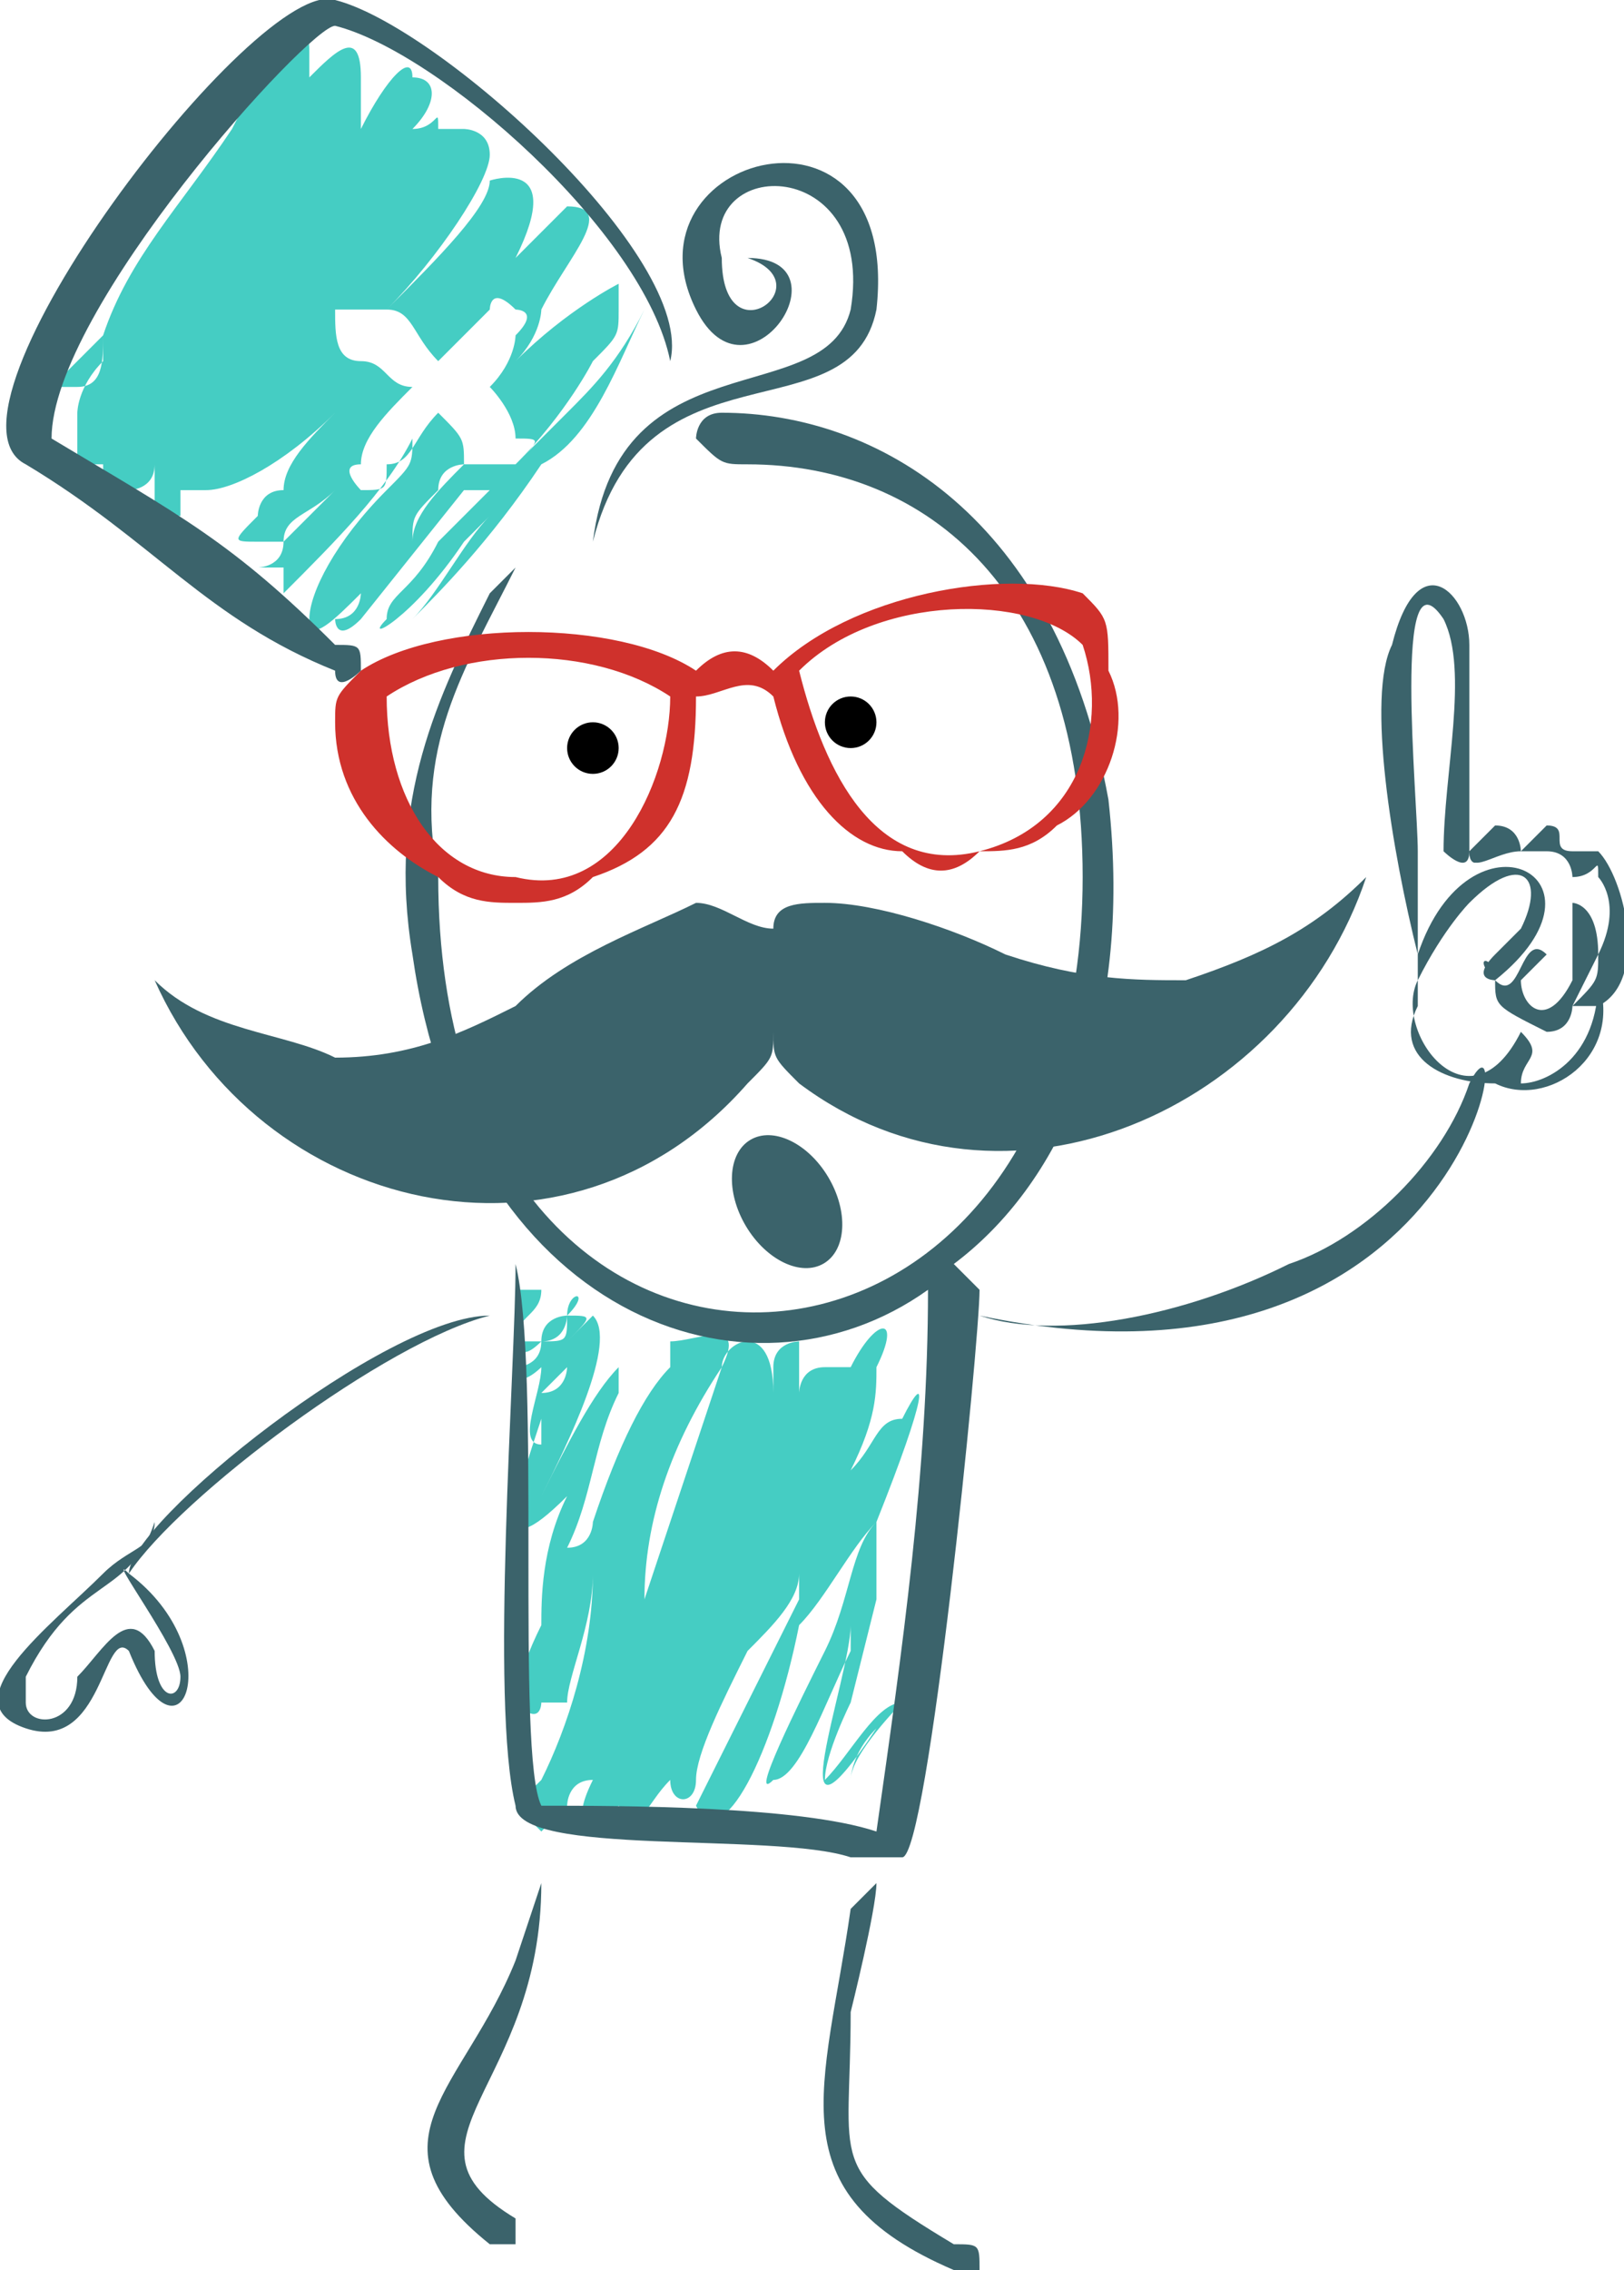
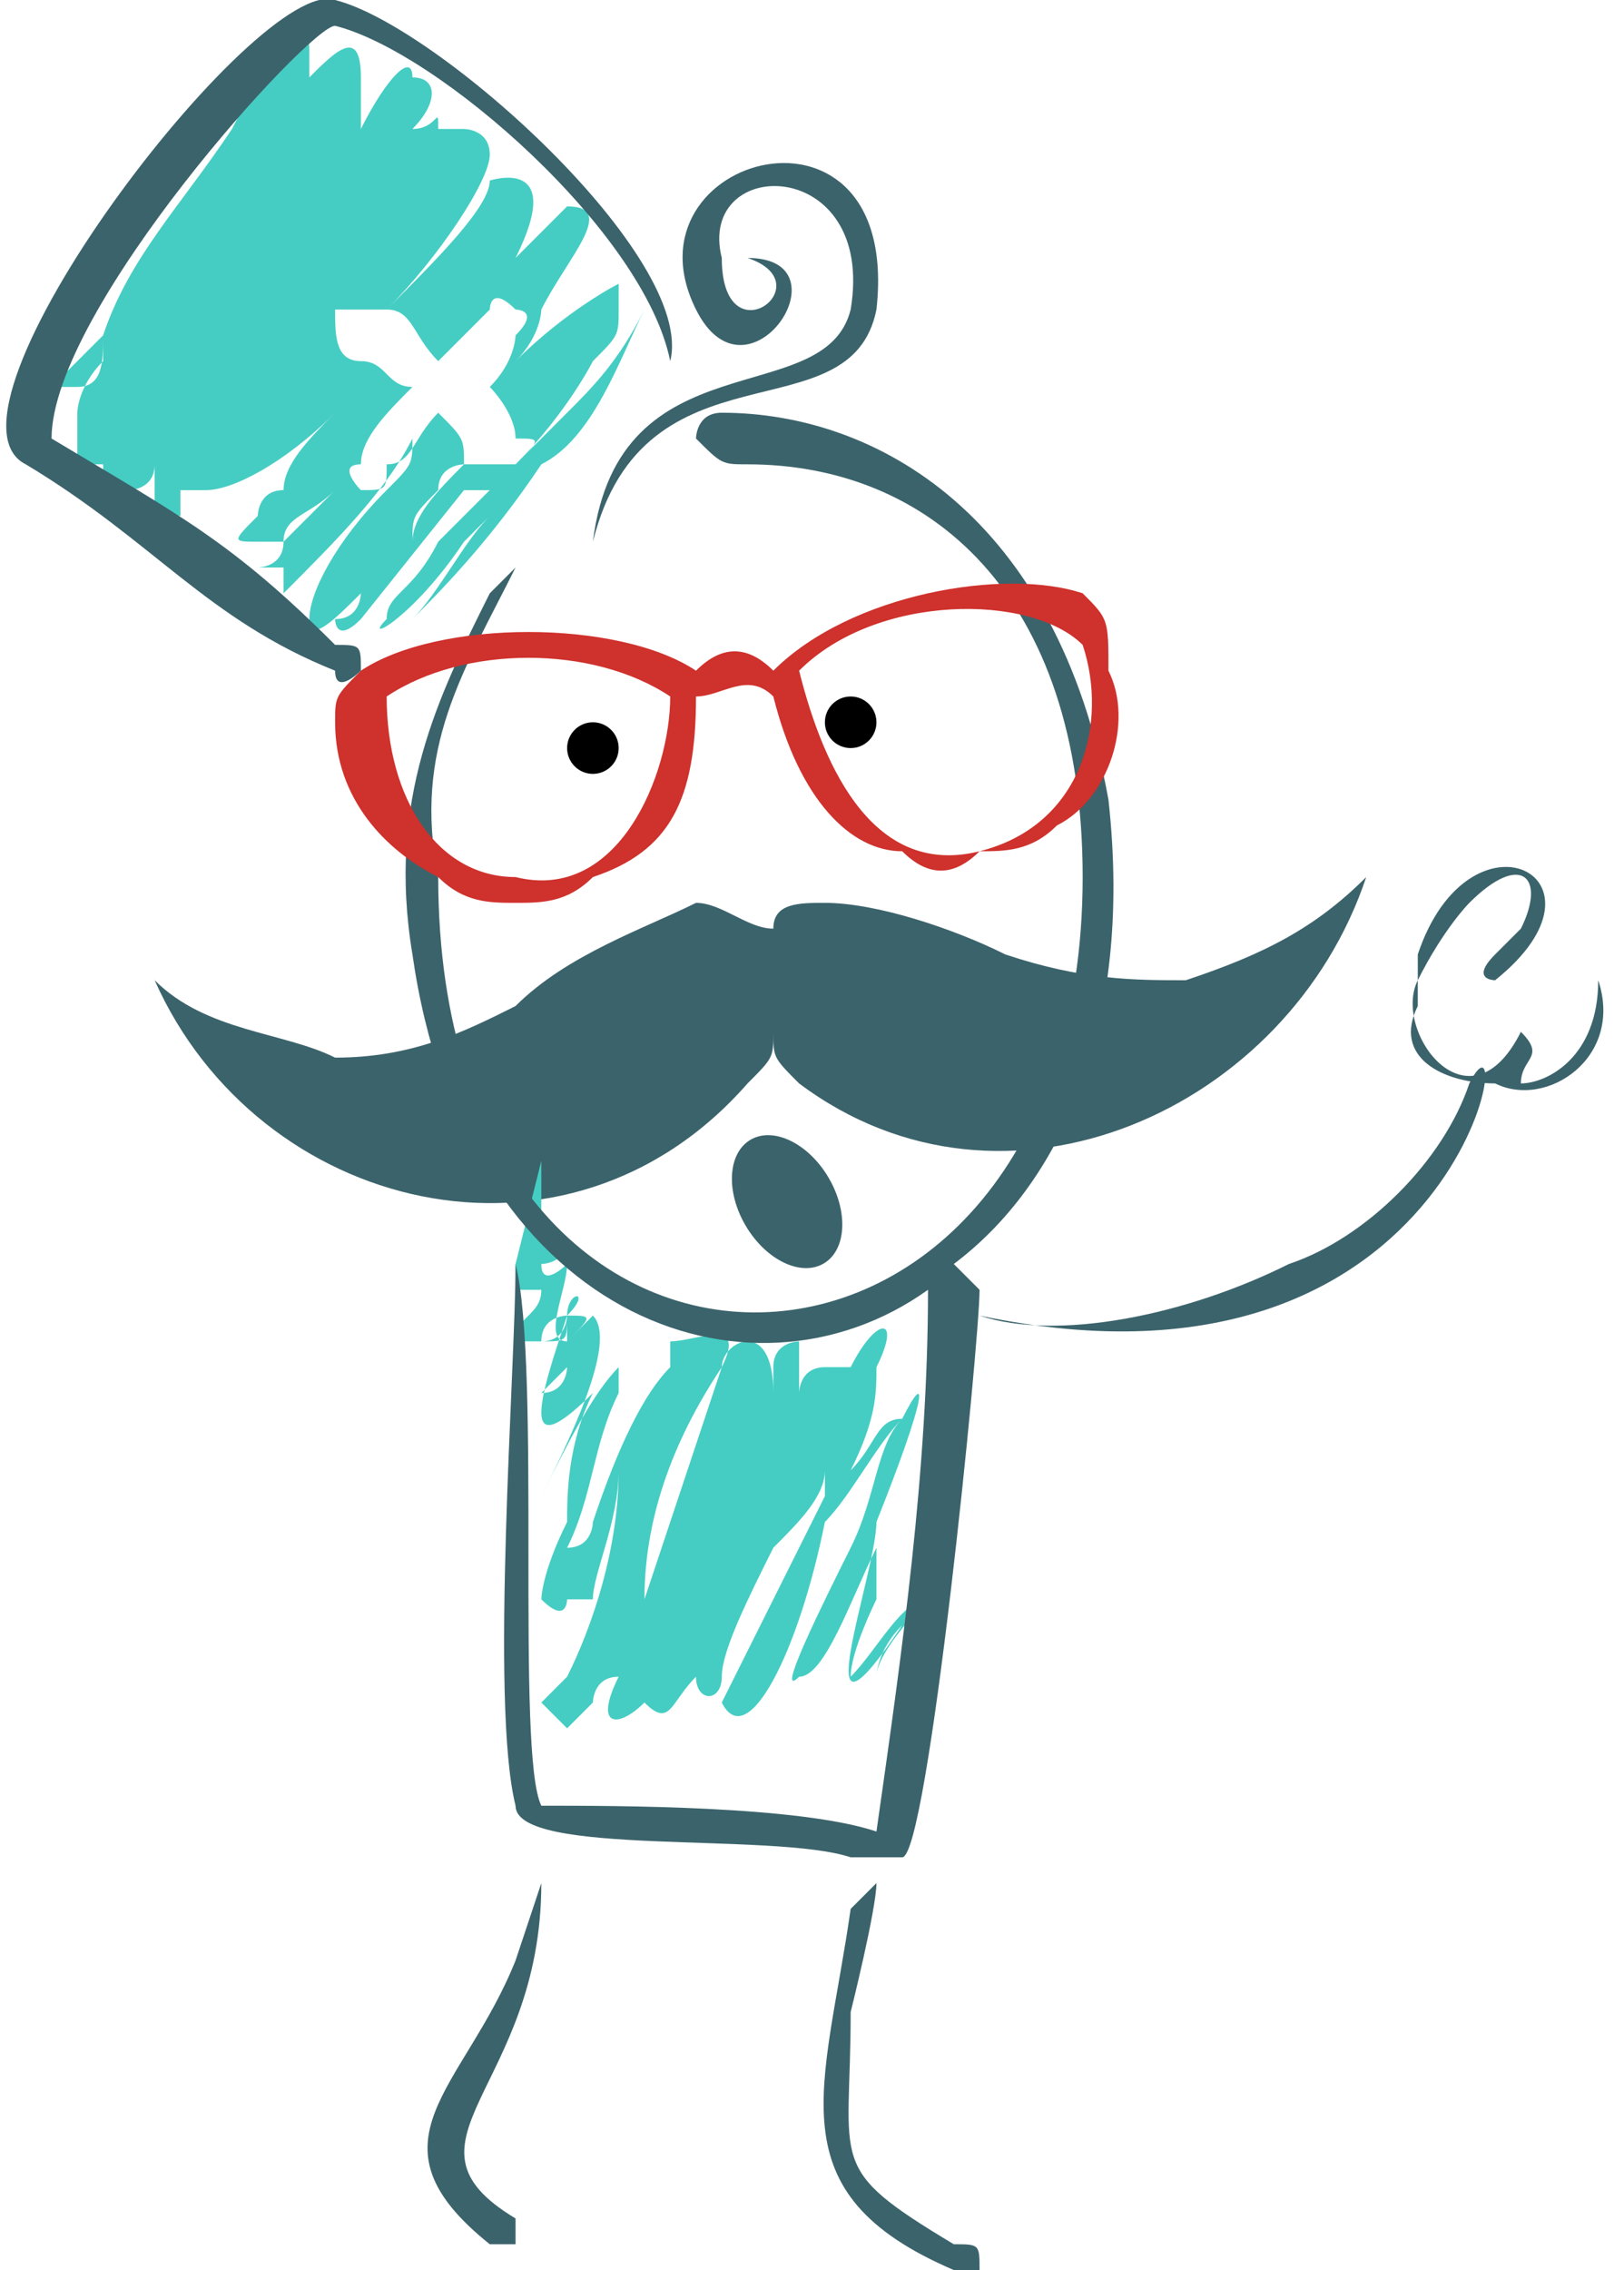
<svg xmlns="http://www.w3.org/2000/svg" fill-rule="evenodd" height="176" width="126" clip-rule="evenodd" viewBox="0 0 63 88" shape-rendering="geometricPrecision" text-rendering="geometricPrecision" image-rendering="optimizeQuality">
  <defs>
    <style>.fil1{fill:#000}.fil0{fill:#3b636b}.fil2{fill:#45cdc3}</style>
  </defs>
  <path class="fil0" d="M33 78c0 6-1 6 4 9 1 0 1 0 1 1h-1c-7-3-5-7-4-14l1-1c0 1-1 5-1 5zM21 73c0 8-6 10-1 13v1h-1c-5-4-1-6 1-11l1-3zM57 42c2-4 0 13-19 9 3 1 8 0 12-2 3-1 6-4 7-7zM27 12c-3-6 8-9 7 0-1 5-9 1-11 9v1-1c1-8 9-5 10-9 1-6-6-6-5-2 0 4 4 1 1 0 4 0 0 6-2 2zM6 38c2 2 5 2 7 3 3 0 5-1 7-2 2-2 5-3 7-4 1 0 2 1 3 1 0-1 1-1 2-1 2 0 5 1 7 2 3 1 5 1 7 1 3-1 5-2 7-4-3 9-14 14-22 8-1-1-1-1-1-2 0 1 0 1-1 2-7 8-19 5-23-4z" />
  <circle cy="29" cx="23" r="1" class="fil1" />
  <circle cy="28" cx="33" r="1" class="fil1" />
-   <path class="fil2" d="M20 49v1h1c0 1-1 1-1 2h1c0-1 1-1 1-1v-1 1c0-1 1-1 0 0 0 1 0 1-1 1 1 0 1-1 1-1 1 0 1 0 0 1l1-1c1 1-1 5-2 7 1-2 2-4 3-5v-1 2c-1 2-1 4-2 6 1 0 1-1 1-1 1-3 2-5 3-6v-1c1 0 3-1 2 1-2 3-3 6-3 9l3-9c0-1 2-2 2 1v-1c0-1 1-1 1-1v2s0-1 1-1h1c1-2 2-2 1 0 0 1 0 2-1 4 1-1 1-2 2-2 1-2 1-1-1 4v3l-1 4s-1 2-1 3c1-1 2-3 3-3 0 0-2 2-2 3 0 0 0-1 1-2-4 6-1-2-1-4v1c-1 2-2 5-3 5-1 1 1-3 2-5s1-4 2-5c-1 1-2 3-3 4-1 5-3 9-4 7l4-8v-1c0 1-1 2-2 3-1 2-2 4-2 5s-1 1-1 0c-1 1-1 2-2 1-1 1-2 1-1-1-1 0-1 1-1 1l-1 1-1-1 1-1c1-2 2-5 2-8 0 2-1 4-1 5h-1s0 1-1 0c0 0 0-1 1-3 0-1 0-3 1-5-3 3-2 0-1-3v1c-1 0 0-2 0-3 0 0-1 1-1 0 0 0 1 0 1-1-1 1-1 0-1-1v-2zm2 4l-1 1c1 0 1-1 1-1zm11 16v1-1zm0 1zv-1 1zM4 14l-1 1c1 0 1-1 1-2v1zm-1 3v-1s0-1 1-2l-1 1H2l2-2c1-3 3-5 5-8 0 0 3-6 3-3v1c1-1 2-2 2 0v2c1-2 2-3 2-2 1 0 1 1 0 2 1 0 1-1 1 0h1s1 0 1 1-2 4-4 6h-2c0 1 0 2 1 2s1 1 2 1c-1 1-2 2-2 3-1 0 0 1 0 1 1 0 1 0 1-1 1 0 1-1 2-2 1 1 1 1 1 2 0 0-1 0-1 1-1 1-1 1-1 2 0-1 1-2 2-3h2l2-2c1-1 2-2 3-4-1 2-2 5-4 6-2 3-4 5-5 6 1-1 2-3 3-4l-1 1c-2 3-4 4-3 3 0-1 1-1 2-3l2-2h-1l-4 5c-1 1-1 0-1 0 1 0 1-1 1-1-1 1-2 2-2 1s1-3 3-5c1-1 1-1 1-2-1 2-3 4-5 6v-1h-1s1 0 1-1l2-2c-1 1-2 1-2 2h-1c-1 0-1 0 0-1H9h1s0-1 1-1c0-1 1-2 2-3-2 2-4 3-5 3H7v1H6v-2c0 1-1 1-1 1H4v-2 1H3v-1zm12-5c2-2 4-4 4-5 0 0 3-1 1 3l2-2c2 0 0 2-1 4 0 0 0 1-1 2 2-2 4-3 4-3v1c0 1 0 1-1 2 0 0-1 2-3 4 1-1 1-1 0-1 0-1-1-2-1-2 1-1 1-2 1-2 1-1 0-1 0-1-1-1-1 0-1 0l-2 2c-1-1-1-2-2-2z" />
+   <path class="fil2" d="M20 49v1h1c0 1-1 1-1 2h1c0-1 1-1 1-1v-1 1c0-1 1-1 0 0 0 1 0 1-1 1 1 0 1-1 1-1 1 0 1 0 0 1l1-1c1 1-1 5-2 7 1-2 2-4 3-5v-1 2c-1 2-1 4-2 6 1 0 1-1 1-1 1-3 2-5 3-6v-1c1 0 3-1 2 1-2 3-3 6-3 9l3-9c0-1 2-2 2 1v-1c0-1 1-1 1-1v2s0-1 1-1h1c1-2 2-2 1 0 0 1 0 2-1 4 1-1 1-2 2-2 1-2 1-1-1 4v3s-1 2-1 3c1-1 2-3 3-3 0 0-2 2-2 3 0 0 0-1 1-2-4 6-1-2-1-4v1c-1 2-2 5-3 5-1 1 1-3 2-5s1-4 2-5c-1 1-2 3-3 4-1 5-3 9-4 7l4-8v-1c0 1-1 2-2 3-1 2-2 4-2 5s-1 1-1 0c-1 1-1 2-2 1-1 1-2 1-1-1-1 0-1 1-1 1l-1 1-1-1 1-1c1-2 2-5 2-8 0 2-1 4-1 5h-1s0 1-1 0c0 0 0-1 1-3 0-1 0-3 1-5-3 3-2 0-1-3v1c-1 0 0-2 0-3 0 0-1 1-1 0 0 0 1 0 1-1-1 1-1 0-1-1v-2zm2 4l-1 1c1 0 1-1 1-1zm11 16v1-1zm0 1zv-1 1zM4 14l-1 1c1 0 1-1 1-2v1zm-1 3v-1s0-1 1-2l-1 1H2l2-2c1-3 3-5 5-8 0 0 3-6 3-3v1c1-1 2-2 2 0v2c1-2 2-3 2-2 1 0 1 1 0 2 1 0 1-1 1 0h1s1 0 1 1-2 4-4 6h-2c0 1 0 2 1 2s1 1 2 1c-1 1-2 2-2 3-1 0 0 1 0 1 1 0 1 0 1-1 1 0 1-1 2-2 1 1 1 1 1 2 0 0-1 0-1 1-1 1-1 1-1 2 0-1 1-2 2-3h2l2-2c1-1 2-2 3-4-1 2-2 5-4 6-2 3-4 5-5 6 1-1 2-3 3-4l-1 1c-2 3-4 4-3 3 0-1 1-1 2-3l2-2h-1l-4 5c-1 1-1 0-1 0 1 0 1-1 1-1-1 1-2 2-2 1s1-3 3-5c1-1 1-1 1-2-1 2-3 4-5 6v-1h-1s1 0 1-1l2-2c-1 1-2 1-2 2h-1c-1 0-1 0 0-1H9h1s0-1 1-1c0-1 1-2 2-3-2 2-4 3-5 3H7v1H6v-2c0 1-1 1-1 1H4v-2 1H3v-1zm12-5c2-2 4-4 4-5 0 0 3-1 1 3l2-2c2 0 0 2-1 4 0 0 0 1-1 2 2-2 4-3 4-3v1c0 1 0 1-1 2 0 0-1 2-3 4 1-1 1-1 0-1 0-1-1-2-1-2 1-1 1-2 1-2 1-1 0-1 0-1-1-1-1 0-1 0l-2 2c-1-1-1-2-2-2z" />
  <path class="fil0" d="M13 0c4 1 14 10 13 14-1-5-9-12-13-13C12 1 2 12 2 17c5 3 7 4 11 8 1 0 1 0 1 1 0 0-1 1-1 0-5-2-7-5-12-8-4-2 9-19 12-18zM43 31c1 9-2 15-6 18l1 1c0 2-2 22-3 22h-2c-3-1-13 0-13-2-1-4 0-17 0-21 1 4 0 19 1 21 3 0 10 0 13 1 1-7 2-14 2-21-7 5-18 1-20-13-1-6 1-10 3-14l1-1c-2 4-4 7-3 12 0 23 25 22 25 0 0-11-6-16-13-16-1 0-1 0-2-1 0 0 0-1 1-1 6 0 13 4 15 15z" />
  <path d="M27 26c1-1 2-1 3 0 3-3 9-4 12-3 1 1 1 1 1 3 1 2 0 5-2 6-1 1-2 1-3 1-1 1-2 1-3 0-2 0-4-2-5-6-1-1-2 0-3 0 0 4-1 6-4 7-1 1-2 1-3 1s-2 0-3-1c-2-1-4-3-4-6 0-1 0-1 1-2 3-2 10-2 13 0zm-12 1c0 4 2 7 5 7 4 1 6-4 6-7-3-2-8-2-11 0zm27-2c1 3 0 7-4 8s-6-3-7-7c3-3 9-3 11-1z" fill="#cf312c" />
-   <path class="fil0" d="M55 37c-1-4-2-10-1-12 1-4 3-2 3 0v8c0 1 1 0 0 0 0 1-1 0-1 0 0-3 1-7 0-9-2-3-1 7-1 9v4z" />
  <path class="fil0" d="M55 36v1c2-6 8-3 3 1 0 0-1 0 0-1l1-1c1-2 0-3-2-1 0 0-1 1-2 3s2 6 4 2c1 1 0 1 0 2 1 0 3-1 3-4 1 3-2 5-4 4-2 0-4-1-3-3v-3z" />
-   <path class="fil0" d="M62 34c0-1 0 0-1 0 0 0 0-1-1-1h-1c-1 0-2 1-2 0l1-1c1 0 1 1 1 1l1-1c1 0 0 1 1 1h1c1 1 2 5 0 6h-1s0 1-1 1c-2-1-2-1-2-2-1-1 0-1 0 0 1 1 1-2 2-1l-1 1c0 1 1 2 2 0v-3s1 0 1 2l-1 2c1-1 1-1 1-2 1-2 0-3 0-3zM6 59c-1 3-3 2-5 6v1c0 1 2 1 2-1 1-1 2-3 3-1 0 2 1 2 1 1s-3-5-2-4c4 3 2 8 0 3-1-1-1 4-4 3s1-4 3-6c1-1 2-1 2-2zm0 6z" />
-   <path class="fil0" d="M19 51c-4 1-12 7-14 10 0-2 10-10 14-10z" />
  <ellipse ry="2" rx="3" class="fil0" transform="scale(.929) rotate(59.2 -27.7 54)" />
</svg>